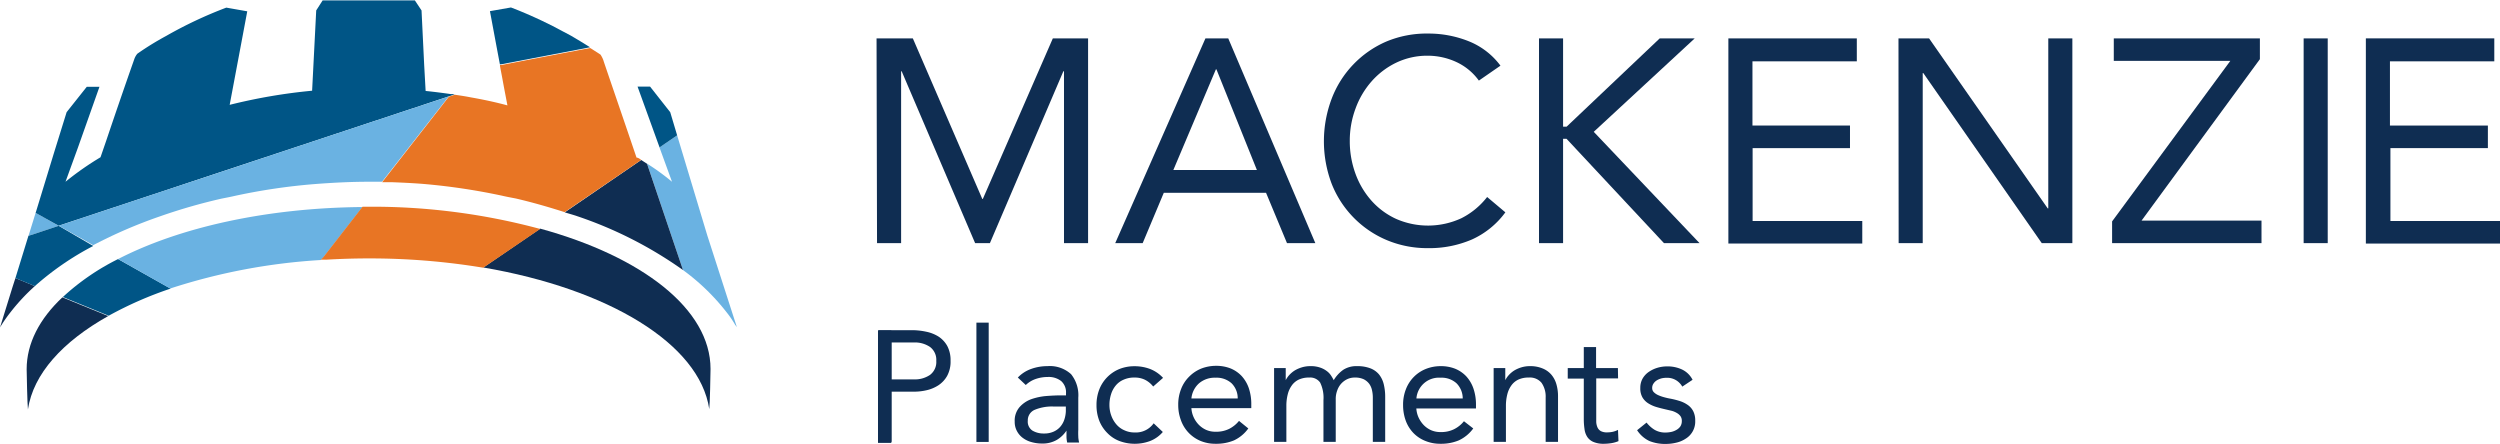
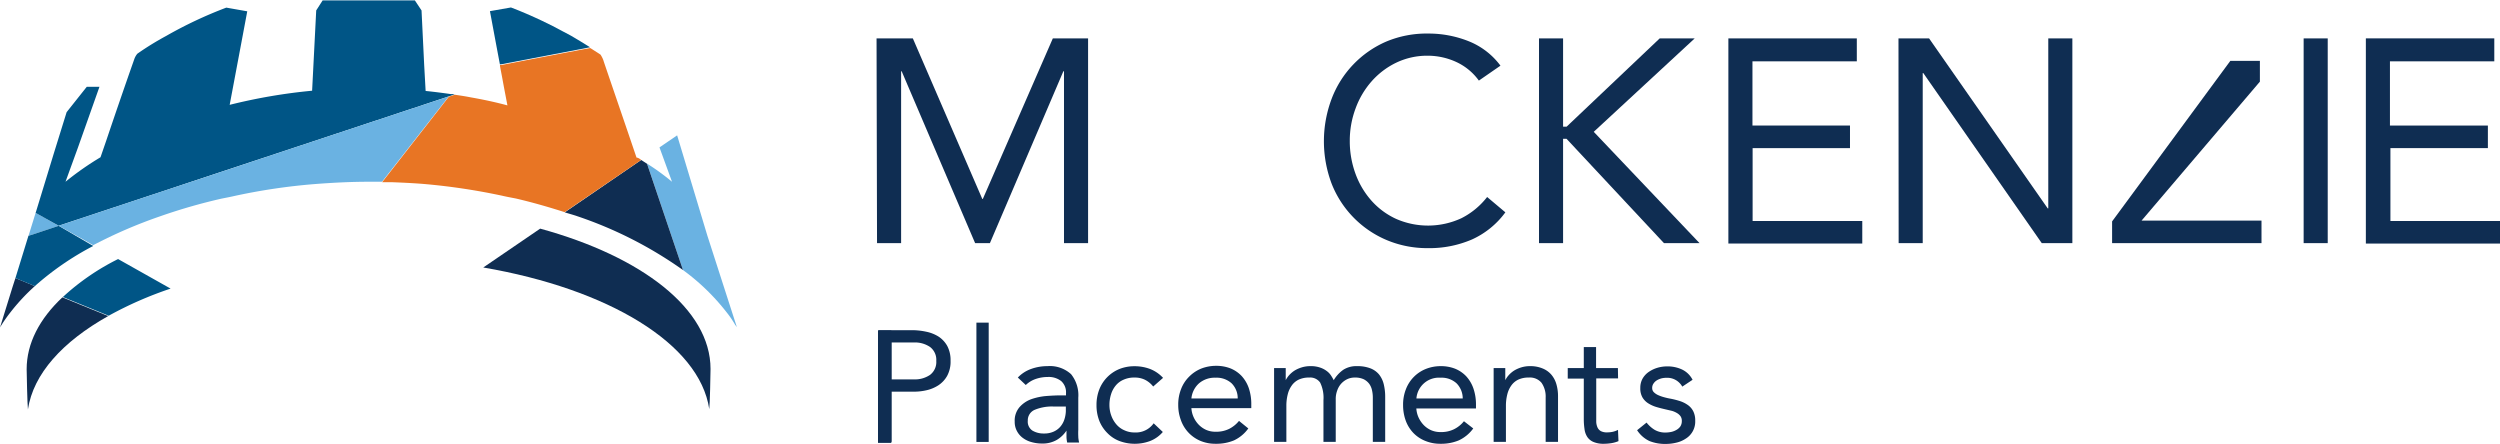
<svg xmlns="http://www.w3.org/2000/svg" id="Layer_1" data-name="Layer 1" viewBox="0 0 311.42 55.28">
  <defs>
    <style>.cls-1{fill:#6ab2e2;}.cls-2{fill:#005586;}.cls-3{fill:#0f2d52;}.cls-4{fill:#e87524;}</style>
  </defs>
  <polygon class="cls-1" points="7.31 28.13 3.55 29.38 4.44 26.51 7.31 28.13" />
  <path class="cls-1" d="M104.89,64.74,109.37,78a27.16,27.16,0,0,1,5.43,5.26,11.78,11.78,0,0,1,1.06,1.55l.22.3L112.4,73.7l-3.76-12.48-2.2,1.5L108,67C107,66.17,106,65.44,104.89,64.74Z" transform="translate(-24.29 -44.36)" />
  <path class="cls-2" d="M80.93,56.12l-.74.25L31.6,72.48l-2.87-1.6L31,63.45l1.59-5.12,2.51-3.16h1.58L34,62.74,32.45,67a37,37,0,0,1,4.36-3.05l.69-2Q39.22,56.84,41,51.78a2.2,2.2,0,0,1,.4-.73A36.45,36.45,0,0,1,45,48.83a52.47,52.47,0,0,1,7.48-3.52l2.61.46Q54,51.59,52.9,57.42a68.82,68.82,0,0,1,10.27-1.76l.51-10,.8-1.25c1.85,0,3.79,0,5.75,0s3.89,0,5.74,0l.83,1.25.33,6.8.18,3.23c1,.1,2.09.24,3.14.39C80.6,56.06,80.78,56.1,80.93,56.12Z" transform="translate(-24.29 -44.36)" />
  <path class="cls-3" d="M109.37,78a50.55,50.55,0,0,0-13.15-6.7c-.51-.18-1.06-.32-1.58-.49l9.52-6.52.73.47Z" transform="translate(-24.29 -44.36)" />
  <path class="cls-2" d="M97.79,50.25,86.71,52.37l-.15,0c-.13-.7-.27-1.41-.4-2.12-.28-1.49-.57-3-.84-4.5.87-.14,1.76-.3,2.62-.46,1.32.5,2.6,1.06,3.87,1.66.89.41,1.76.87,2.61,1.33.34.18.66.34,1,.53C96.2,49.26,97,49.75,97.79,50.25Z" transform="translate(-24.29 -44.36)" />
  <path class="cls-3" d="M25.84,80.15l-1.55,5a17.26,17.26,0,0,1,1.25-1.82A24.92,24.92,0,0,1,28.63,80l-2.42-1Z" transform="translate(-24.29 -44.36)" />
  <path class="cls-2" d="M31.6,72.49l-3.77,1.25L26.21,79l2.42,1a35.86,35.86,0,0,1,7.27-5Z" transform="translate(-24.29 -44.36)" />
-   <polygon class="cls-2" points="83.49 13.98 80.98 10.79 79.42 10.79 82.16 18.36 84.35 16.86 83.49 13.98" />
  <path class="cls-1" d="M80.19,56.37,71.88,67c-.54,0-1.09,0-1.65,0-2.29,0-4.54.12-6.75.29a75.17,75.17,0,0,0-9.93,1.47c-.55.13-1.1.23-1.65.34a70.15,70.15,0,0,0-7.68,2.21A59.83,59.83,0,0,0,35.9,74.9l-4.3-2.42Z" transform="translate(-24.29 -44.36)" />
  <path class="cls-4" d="M104.16,64.28l-9.53,6.51c-2-.64-4-1.22-6.11-1.71-.58-.11-1.12-.21-1.68-.34A78.93,78.93,0,0,0,77,67.27c-1.26-.1-2.54-.16-3.81-.21-.42,0-.86,0-1.3,0l8.31-10.65.74-.25c.68.1,1.36.2,2,.33,1.53.27,3.06.59,4.56,1-.21-1.1-.42-2.18-.62-3.28-.1-.55-.21-1.09-.31-1.64a.61.61,0,0,0,0-.11l.15,0,11.08-2.12.3.18c.33.22.67.42,1,.65a3.56,3.56,0,0,1,.29.54,2.86,2.86,0,0,1,.12.35c1.36,4,2.74,8,4.07,11.93C103.78,64,104,64.15,104.16,64.28Z" transform="translate(-24.29 -44.36)" />
  <path class="cls-3" d="M112.64,95.32c.08-.48.16-4.48.16-5,0-7.47-8.54-14-21.22-17.48l-7.09,4.84C100.06,80.35,111.43,87.17,112.64,95.32Z" transform="translate(-24.29 -44.36)" />
  <path class="cls-3" d="M27.61,90.36c0,.48.09,4.48.16,5,.66-4.42,4.32-8.45,10-11.63l-5.71-2.33C29.22,84.07,27.61,87.12,27.61,90.36Z" transform="translate(-24.29 -44.36)" />
  <path class="cls-2" d="M39,76.63a29.37,29.37,0,0,0-6.88,4.73l5.71,2.33a46.57,46.57,0,0,1,7.71-3.38Z" transform="translate(-24.29 -44.36)" />
-   <path class="cls-1" d="M69.45,70.15,64.6,76.39l-.34.36A74.63,74.63,0,0,0,45.49,80.3L39,76.63C46.58,72.72,57.4,70.25,69.45,70.15Z" transform="translate(-24.29 -44.36)" />
-   <rect class="cls-2" x="63.75" y="26.64" height="8.59" />
-   <path class="cls-4" d="M91.58,72.88l-7.09,4.83A86.42,86.42,0,0,0,70.2,76.55c-1.81,0-3.58.06-5.33.16l-.61,0,.34-.36,4.85-6.24h.89A80.41,80.41,0,0,1,91.58,72.88Z" transform="translate(-24.29 -44.36)" />
  <path class="cls-3" d="M133.66,85.53h1.66v14h-1.66Z" transform="translate(-24.29 -44.36)" />
  <path class="cls-3" d="M133.48,49.14H138l8.65,20h.07l8.72-20h4.39V74.65h-3V53.24h-.08l-9.15,21.41h-1.84l-9.15-21.41h-.07V74.65h-3Z" transform="translate(-24.29 -44.36)" />
-   <path class="cls-3" d="M174.45,49.14h2.84l10.85,25.51h-3.53L182,68.38H169.26l-2.63,6.27h-3.42ZM175.82,53h-.07l-5.3,12.54h10.41Z" transform="translate(-24.29 -44.36)" />
  <path class="cls-3" d="M208.51,54.4a7.18,7.18,0,0,0-2.84-2.33,8.51,8.51,0,0,0-3.53-.77,8.93,8.93,0,0,0-3.91.86,9.69,9.69,0,0,0-3.08,2.33,10.56,10.56,0,0,0-2,3.38,11.44,11.44,0,0,0-.72,4,11.77,11.77,0,0,0,.72,4.16,10.4,10.4,0,0,0,2,3.35,9.28,9.28,0,0,0,3.06,2.25,9.89,9.89,0,0,0,8.13-.09,9.46,9.46,0,0,0,3.2-2.64l2.27,1.91a10.52,10.52,0,0,1-4.16,3.38,13.38,13.38,0,0,1-5.49,1.08,13,13,0,0,1-5.12-1,12.64,12.64,0,0,1-6.86-7,15,15,0,0,1,0-10.63,12.64,12.64,0,0,1,6.79-7.1,13,13,0,0,1,5.23-1,13.48,13.48,0,0,1,5,.94,9.15,9.15,0,0,1,4,3.06Z" transform="translate(-24.29 -44.36)" />
  <path class="cls-3" d="M216,49.14h3v11h.44l11.6-11h4.36L222.82,60.78,236,74.65h-4.43l-12.14-13H219v13h-3Z" transform="translate(-24.29 -44.36)" />
  <path class="cls-3" d="M239.59,49.14h16V52h-13v8h12.15v2.81H242.61v9.08h13.66v2.81H239.59Z" transform="translate(-24.29 -44.36)" />
  <path class="cls-3" d="M260.78,49.14h3.81l14.78,21.18h.07V49.14h3V74.65h-3.81L263.87,53.46h-.07V74.65h-3Z" transform="translate(-24.29 -44.36)" />
-   <path class="cls-3" d="M287.39,71.94l14.73-20H287.6V49.14h18.2v2.59L291.06,71.84H306v2.81H287.39Z" transform="translate(-24.29 -44.36)" />
+   <path class="cls-3" d="M287.39,71.94l14.73-20H287.6h18.2v2.59L291.06,71.84H306v2.81H287.39Z" transform="translate(-24.29 -44.36)" />
  <path class="cls-3" d="M311.25,49.14h3V74.65h-3Z" transform="translate(-24.29 -44.36)" />
  <path class="cls-3" d="M319,49.14h16V52h-13v8H334.2v2.81H322.06v9.08h13.65v2.81H319Z" transform="translate(-24.29 -44.36)" />
  <path class="cls-3" d="M133.7,85.49h4.13a8.35,8.35,0,0,1,1.83.19,4.6,4.6,0,0,1,1.56.62,3.32,3.32,0,0,1,1.08,1.18,3.77,3.77,0,0,1,.4,1.82,3.72,3.72,0,0,1-.43,1.89,3.41,3.41,0,0,1-1.11,1.18,4.55,4.55,0,0,1-1.49.61,6.9,6.9,0,0,1-1.53.17h-2.79V99.4H133.7Zm1.65,6.13h2.79a3.35,3.35,0,0,0,2-.56,2,2,0,0,0,.78-1.74,2,2,0,0,0-.78-1.74,3.35,3.35,0,0,0-2-.56h-2.79Z" transform="translate(-24.29 -44.36)" />
  <rect class="cls-3" x="121.63" y="40.19" width="1.53" height="14.86" />
  <path class="cls-3" d="M151.08,91.39a4.27,4.27,0,0,1,1.68-1.08,5.89,5.89,0,0,1,2-.34,3.92,3.92,0,0,1,2.95,1,4.18,4.18,0,0,1,.9,2.93v4a7.75,7.75,0,0,0,0,.82c0,.28.06.54.1.77h-1.48a3.6,3.6,0,0,1-.09-.69V98h0a3.73,3.73,0,0,1-1.21,1.16,3.51,3.51,0,0,1-1.82.45,4.8,4.8,0,0,1-1.33-.18,3.19,3.19,0,0,1-1.08-.52,2.49,2.49,0,0,1-.73-.85,2.39,2.39,0,0,1-.28-1.18,2.57,2.57,0,0,1,.59-1.79,3.58,3.58,0,0,1,1.46-1,7.65,7.65,0,0,1,1.89-.4c.67-.05,1.29-.08,1.86-.08h.59v-.27a1.87,1.87,0,0,0-.6-1.51,2.52,2.52,0,0,0-1.68-.51,4.62,4.62,0,0,0-1.47.24,3.38,3.38,0,0,0-1.26.76ZM155.52,95a5.61,5.61,0,0,0-2.34.41,1.42,1.42,0,0,0-.86,1.36A1.33,1.33,0,0,0,152.9,98a2.7,2.7,0,0,0,1.44.36,2.81,2.81,0,0,0,1.17-.22,2.38,2.38,0,0,0,.84-.6,2.64,2.64,0,0,0,.51-.88,3.69,3.69,0,0,0,.2-1.07V95Z" transform="translate(-24.29 -44.36)" />
  <path class="cls-3" d="M167.94,92.51a3,3,0,0,0-1.06-.86,2.89,2.89,0,0,0-1.25-.26,3.21,3.21,0,0,0-1.36.26,2.56,2.56,0,0,0-1,.74,3.17,3.17,0,0,0-.58,1.09,4.36,4.36,0,0,0-.2,1.33,3.81,3.81,0,0,0,.23,1.32,3.46,3.46,0,0,0,.63,1.09,2.73,2.73,0,0,0,1,.74,2.93,2.93,0,0,0,1.28.27A2.71,2.71,0,0,0,168,97.09l1.14,1.08a4,4,0,0,1-1.57,1.12,5.47,5.47,0,0,1-3.85,0,4.14,4.14,0,0,1-1.5-1,4.49,4.49,0,0,1-1-1.53,5.31,5.31,0,0,1-.34-1.94,5.26,5.26,0,0,1,.34-1.93,4.53,4.53,0,0,1,2.48-2.55,5,5,0,0,1,1.94-.36,5.41,5.41,0,0,1,1.93.35,4.37,4.37,0,0,1,1.6,1.1Z" transform="translate(-24.29 -44.36)" />
  <path class="cls-3" d="M179.79,97.73A4.62,4.62,0,0,1,178,99.22a5.73,5.73,0,0,1-2.28.42,4.8,4.8,0,0,1-1.94-.38,4.37,4.37,0,0,1-2.39-2.57,5.35,5.35,0,0,1-.33-1.88,5.22,5.22,0,0,1,.36-2,4.33,4.33,0,0,1,1-1.53,4.49,4.49,0,0,1,1.49-1,5.08,5.08,0,0,1,1.89-.35,4.84,4.84,0,0,1,1.77.32,4,4,0,0,1,1.39.95,4.35,4.35,0,0,1,.89,1.51,6.16,6.16,0,0,1,.31,2v.49H172.7a3.18,3.18,0,0,0,.28,1.13,3.26,3.26,0,0,0,.64.94,3,3,0,0,0,.92.64,2.8,2.8,0,0,0,1.16.23,3.61,3.61,0,0,0,1.69-.35,3.77,3.77,0,0,0,1.24-1ZM178.47,94a2.63,2.63,0,0,0-.76-1.89,2.78,2.78,0,0,0-2-.7,3,3,0,0,0-2.06.7A2.91,2.91,0,0,0,172.7,94Z" transform="translate(-24.29 -44.36)" />
  <path class="cls-3" d="M183,92.39c0-.42,0-.81,0-1.18s0-.7,0-1h1.45c0,.25,0,.49,0,.74s0,.51,0,.77h0a2.92,2.92,0,0,1,.45-.65,3.37,3.37,0,0,1,.67-.56,4,4,0,0,1,.89-.39,3.62,3.62,0,0,1,1.06-.15,3.5,3.5,0,0,1,1.25.19,2.84,2.84,0,0,1,.83.45,2.11,2.11,0,0,1,.52.57,5.49,5.49,0,0,1,.31.54,4.23,4.23,0,0,1,1.18-1.29,3,3,0,0,1,1.73-.46,4.45,4.45,0,0,1,1.65.27,2.65,2.65,0,0,1,1.08.76,3.16,3.16,0,0,1,.59,1.22,6.58,6.58,0,0,1,.18,1.6V99.4h-1.54V93.9a4.05,4.05,0,0,0-.1-.92,2.1,2.1,0,0,0-.35-.81,2,2,0,0,0-.69-.57,2.51,2.51,0,0,0-1.1-.21,2.2,2.2,0,0,0-.92.19,2.43,2.43,0,0,0-.76.55,2.46,2.46,0,0,0-.51.86,3,3,0,0,0-.19,1.11v5.3h-1.53V94.2a4.29,4.29,0,0,0-.41-2.18,1.51,1.51,0,0,0-1.36-.63,3,3,0,0,0-1.29.25,2.23,2.23,0,0,0-.88.73,3.2,3.2,0,0,0-.51,1.12,5.78,5.78,0,0,0-.17,1.43V99.4H183Z" transform="translate(-24.29 -44.36)" />
  <path class="cls-3" d="M207.81,97.73A4.62,4.62,0,0,1,206,99.22a5.71,5.71,0,0,1-2.27.42,4.85,4.85,0,0,1-1.95-.38,4.22,4.22,0,0,1-1.46-1,4.4,4.4,0,0,1-.93-1.53,5.58,5.58,0,0,1-.32-1.88,5.21,5.21,0,0,1,.35-2,4.41,4.41,0,0,1,2.48-2.53,5,5,0,0,1,1.88-.35,4.81,4.81,0,0,1,1.77.32,4,4,0,0,1,1.39.95,4.35,4.35,0,0,1,.89,1.51,6.15,6.15,0,0,1,.32,2v.49h-7.43a3.18,3.18,0,0,0,.28,1.13,3.47,3.47,0,0,0,.64.94,3,3,0,0,0,.92.64,2.84,2.84,0,0,0,1.17.23,3.57,3.57,0,0,0,1.68-.35,3.67,3.67,0,0,0,1.24-1ZM206.5,94a2.68,2.68,0,0,0-.77-1.89,2.76,2.76,0,0,0-2-.7,2.81,2.81,0,0,0-3,2.59Z" transform="translate(-24.29 -44.36)" />
  <path class="cls-3" d="M210.35,92.39c0-.42,0-.81,0-1.18s0-.7,0-1h1.45c0,.25,0,.49,0,.74s0,.51,0,.77h0a2.92,2.92,0,0,1,.45-.65,3.37,3.37,0,0,1,.67-.56,4,4,0,0,1,.89-.39,3.62,3.62,0,0,1,1.06-.15,3.92,3.92,0,0,1,1.56.28,2.86,2.86,0,0,1,1.09.76,3.18,3.18,0,0,1,.64,1.19,5.29,5.29,0,0,1,.21,1.53V99.4h-1.54V93.88a3,3,0,0,0-.51-1.83,1.88,1.88,0,0,0-1.59-.66,3,3,0,0,0-1.29.25,2.23,2.23,0,0,0-.88.73,3.2,3.2,0,0,0-.51,1.12,5.78,5.78,0,0,0-.17,1.43V99.4h-1.53Z" transform="translate(-24.29 -44.36)" />
  <path class="cls-3" d="M225.85,91.5h-2.72v4.6c0,.3,0,.58,0,.84a1.94,1.94,0,0,0,.16.67,1,1,0,0,0,.41.45,1.58,1.58,0,0,0,.79.16,3.37,3.37,0,0,0,.69-.07,2.88,2.88,0,0,0,.66-.24l.06,1.4a3.69,3.69,0,0,1-.87.25,6,6,0,0,1-.91.08,3.24,3.24,0,0,1-1.32-.22,1.74,1.74,0,0,1-.77-.61,2.28,2.28,0,0,1-.36-1,8.33,8.33,0,0,1-.09-1.29v-5h-2V90.21h2V87.59h1.53v2.62h2.72Z" transform="translate(-24.29 -44.36)" />
  <path class="cls-3" d="M229.4,97a3.78,3.78,0,0,0,1,.9,2.6,2.6,0,0,0,1.37.34,3.69,3.69,0,0,0,.72-.08,2.21,2.21,0,0,0,.65-.26,1.46,1.46,0,0,0,.48-.44,1.2,1.2,0,0,0,.17-.64,1,1,0,0,0-.16-.61,1.46,1.46,0,0,0-.45-.4,2.7,2.7,0,0,0-.62-.27l-.73-.17c-.43-.1-.85-.2-1.24-.32a4.06,4.06,0,0,1-1-.46,2.18,2.18,0,0,1-.71-.74,2.22,2.22,0,0,1-.26-1.16,2.3,2.3,0,0,1,.29-1.18,2.54,2.54,0,0,1,.79-.84,3.83,3.83,0,0,1,1.1-.51A4.34,4.34,0,0,1,232,90a4.25,4.25,0,0,1,1.82.39,2.85,2.85,0,0,1,1.31,1.28l-1.28.85a2.21,2.21,0,0,0-.78-.8,2.15,2.15,0,0,0-1.16-.3,2.79,2.79,0,0,0-.64.07,2.35,2.35,0,0,0-.58.24,1.34,1.34,0,0,0-.42.4.93.93,0,0,0-.17.56.71.71,0,0,0,.18.5,1.78,1.78,0,0,0,.52.37,4.83,4.83,0,0,0,.74.27,8.06,8.06,0,0,0,.88.2,10.36,10.36,0,0,1,1.16.3,3.66,3.66,0,0,1,1,.51,2.14,2.14,0,0,1,.65.78,2.55,2.55,0,0,1,.23,1.16A2.49,2.49,0,0,1,234.28,99a3.51,3.51,0,0,1-1.17.5,5.54,5.54,0,0,1-1.35.16,5.24,5.24,0,0,1-2-.36,3.73,3.73,0,0,1-1.54-1.35Z" transform="translate(-24.29 -44.36)" />
</svg>